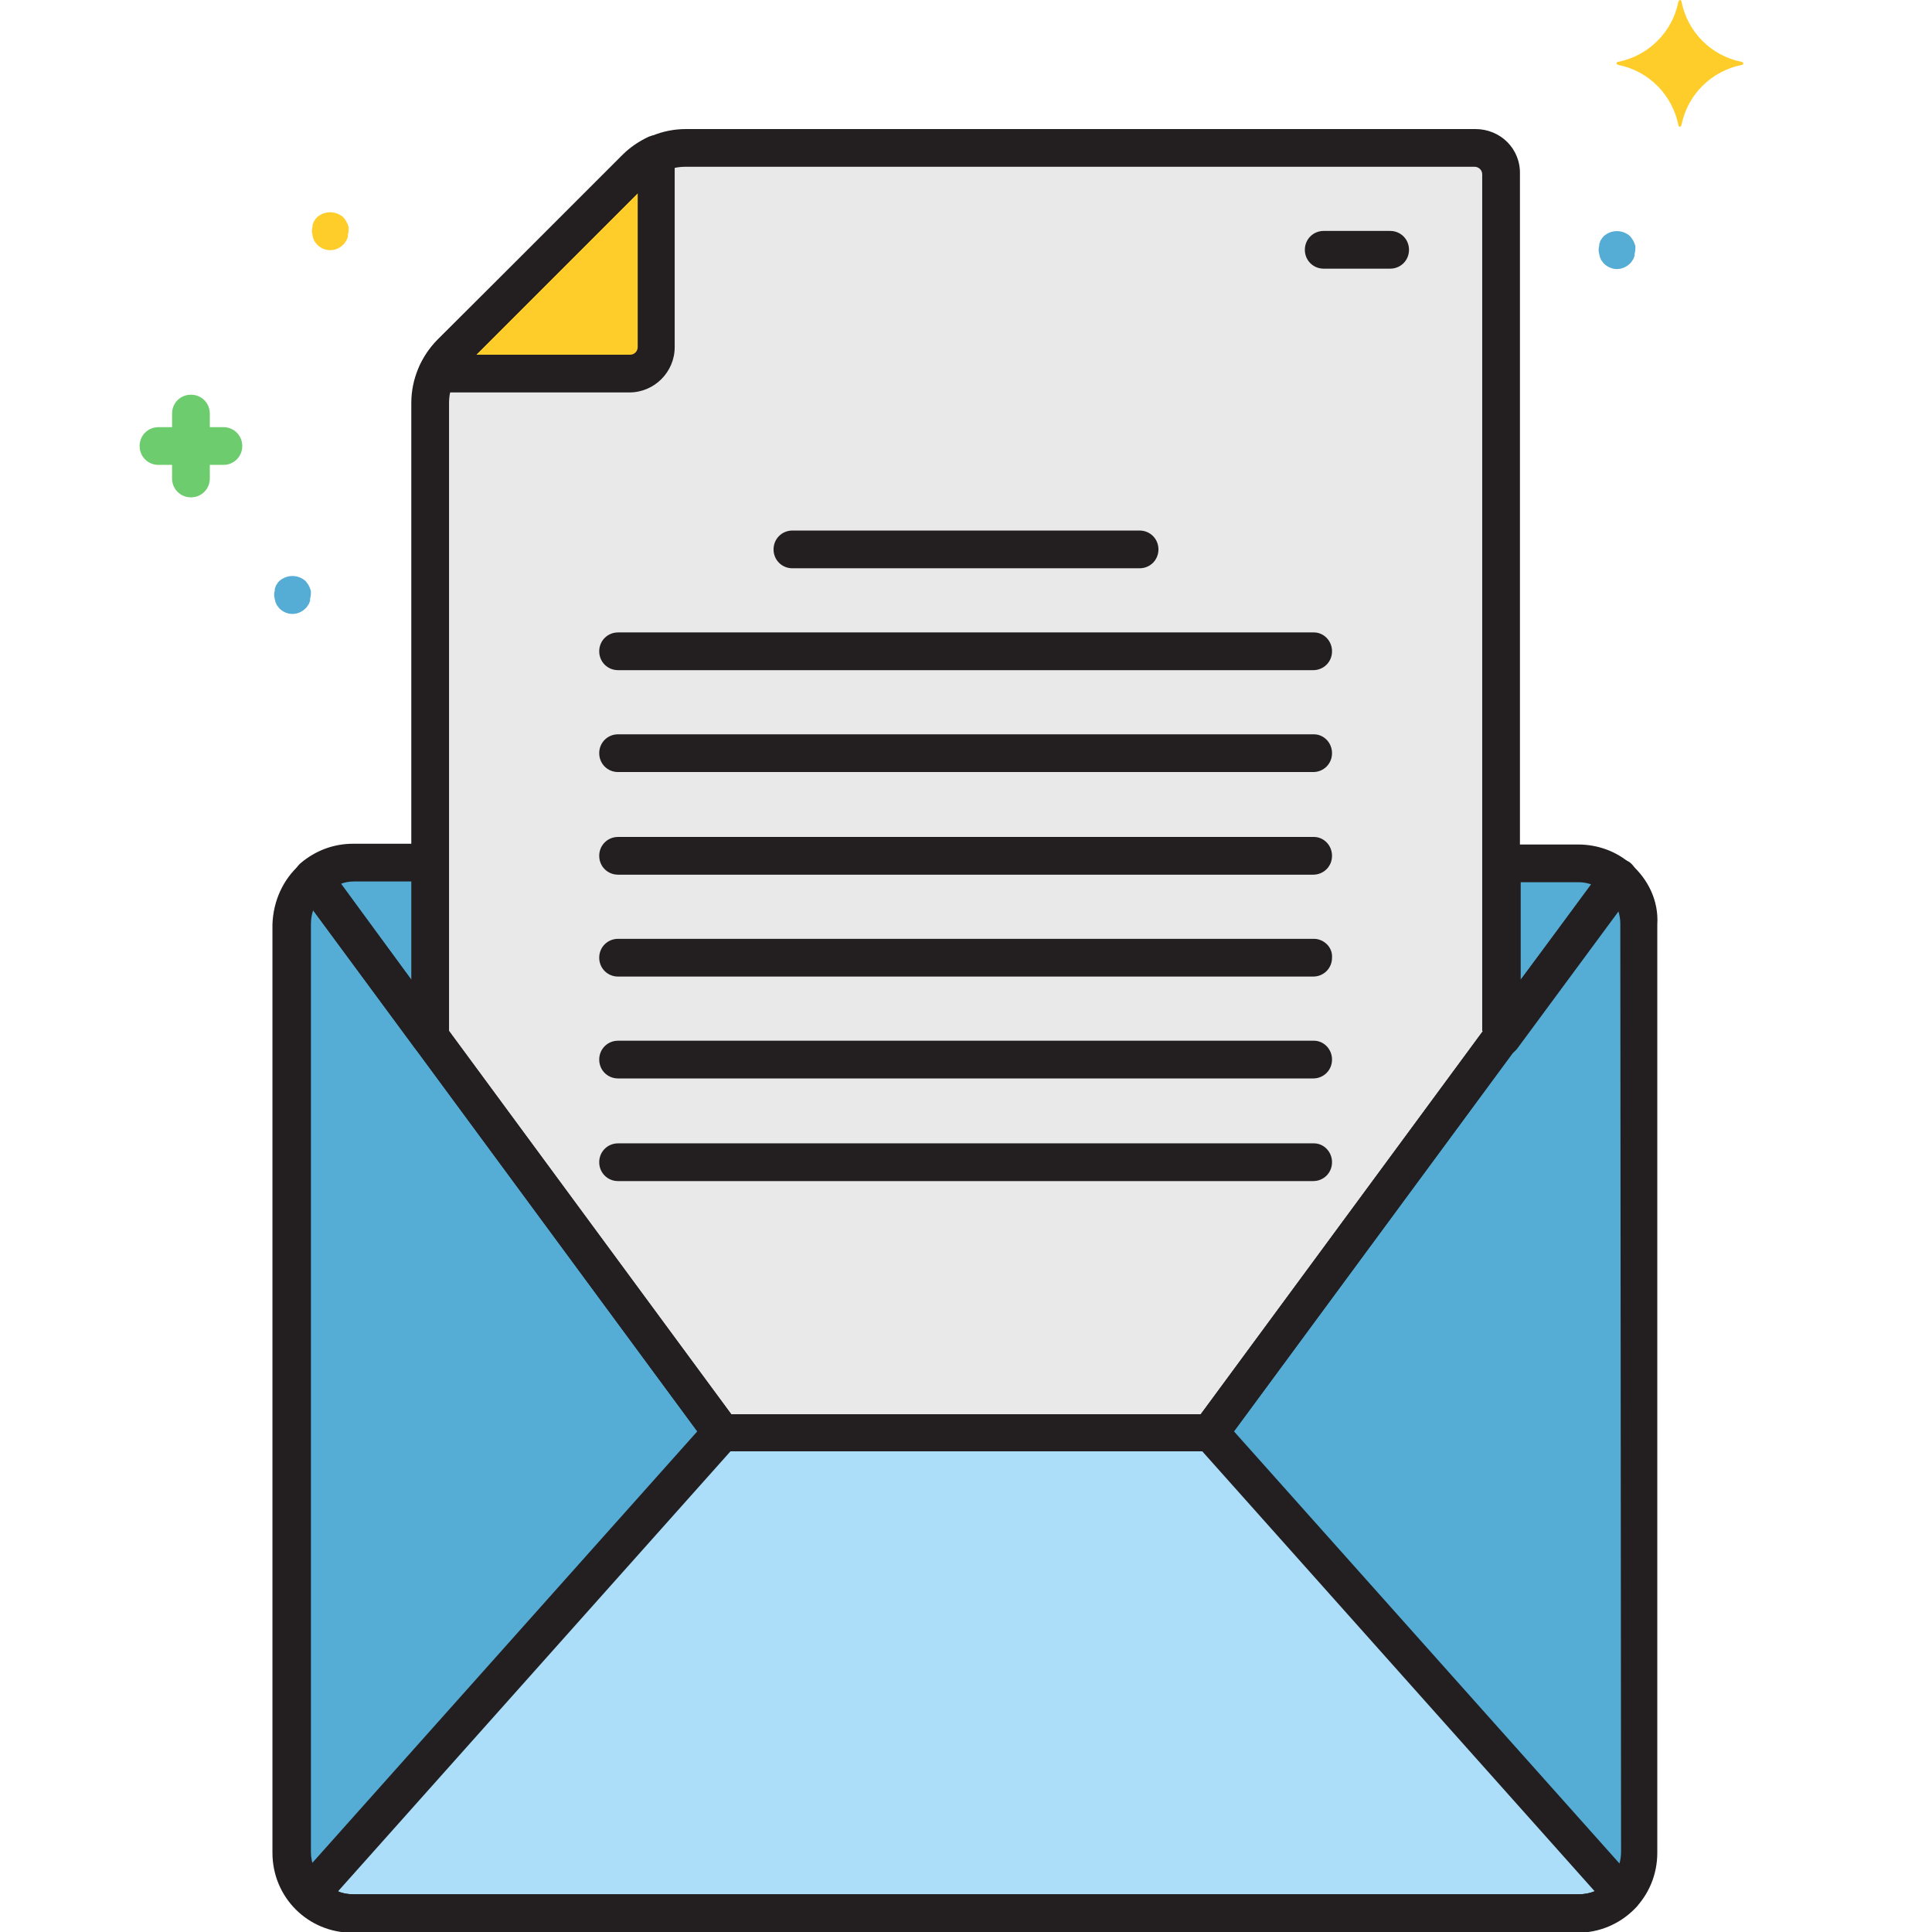
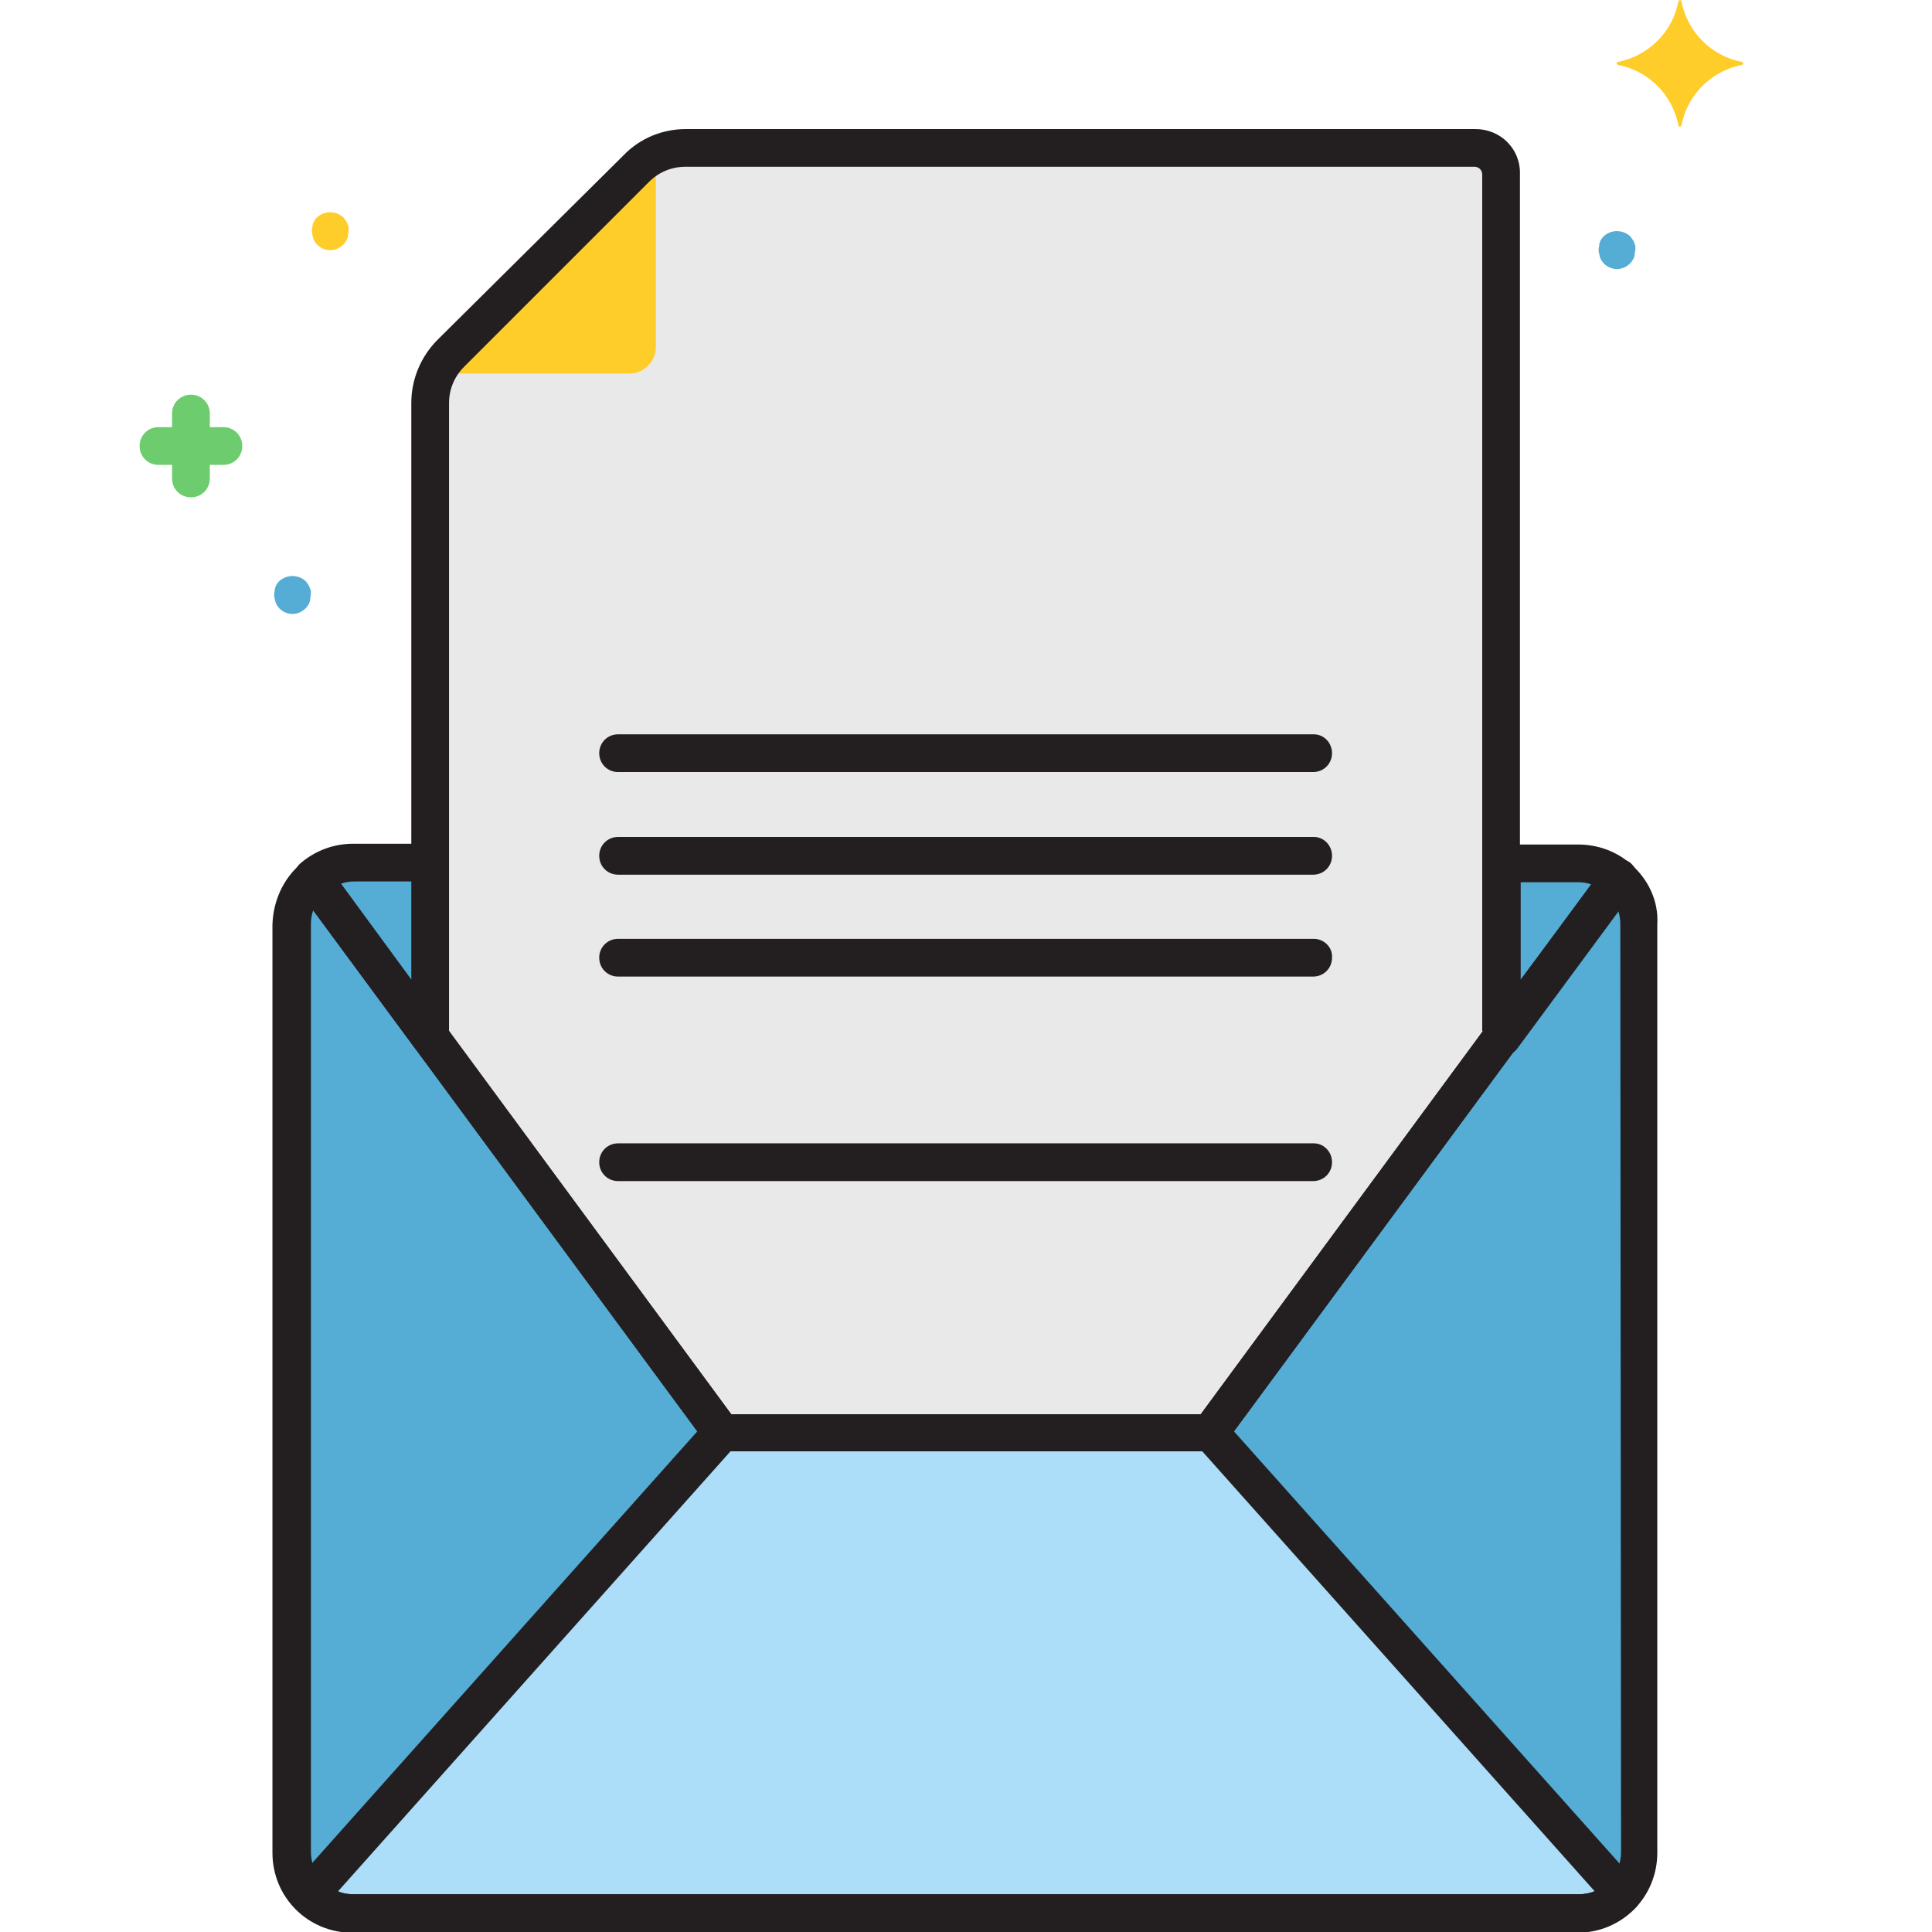
<svg xmlns="http://www.w3.org/2000/svg" id="Layer_1" x="0px" y="0px" viewBox="0 0 256 256" style="enable-background:new 0 0 256 256;" xml:space="preserve" width="512" height="512">
  <style type="text/css"> .st0{fill:#E9E9EA;} .st1{fill:#FFCD29;} .st2{fill:#55ACD5;} .st3{fill:#ACDEF9;} .st4{fill:#6DCC6D;} .st5{fill:#231F20;} </style>
  <g id="Layer_26">
    <path class="st0" d="M195.5,19.6H90.9c-2.5,0-4.8,1-6.6,2.7L59.7,46.8C58,48.6,57,50.9,57,53.4v84l38.6,52.4h64.7l38.6-52.4V23.1 C199,21.1,197.4,19.6,195.5,19.6z" />
    <path class="st1" d="M84.3,22.3L72,34.6L59.7,46.8c-0.8,0.8-1.4,1.7-1.9,2.7h25.6c1.9,0,3.5-1.6,3.5-3.5V20.4 C86,20.9,85.1,21.5,84.3,22.3z" />
    <path class="st2" d="M214.5,116.4l-54.1,73.5H95.6l-54.1-73.5c-1.8,1.5-2.8,3.7-2.8,6.1v123c0,4.5,3.6,8.1,8.1,8.1h162.3 c4.5,0,8.1-3.6,8.1-8.1v-123C217.3,120.1,216.2,117.9,214.5,116.4z" />
    <path class="st3" d="M160.4,189.8H95.6L41,251.1c1.5,1.6,3.6,2.4,5.8,2.4h162.3c2.2,0,4.3-0.9,5.8-2.4L160.4,189.8z" />
    <path class="st2" d="M46.8,114.3c-2,0-3.8,0.7-5.3,2l15.5,21v-23.1H46.8z" />
    <path class="st2" d="M209.2,114.3H199v23.1l15.5-21C213,115.1,211.1,114.3,209.2,114.3z" />
    <path class="st4" d="M29.6,56.6h-1.8v-1.8c0-1.4-1.1-2.5-2.5-2.5s-2.5,1.1-2.5,2.5v1.8h-1.8c-1.4,0-2.5,1.1-2.5,2.5 s1.1,2.5,2.5,2.5h1.8v1.8c0,1.4,1.1,2.5,2.5,2.5s2.5-1.1,2.5-2.5v-1.8h1.8c1.4,0,2.5-1.1,2.5-2.5S31,56.6,29.6,56.6L29.6,56.6z" />
    <path class="st2" d="M216.7,32.6c-0.1-0.3-0.2-0.6-0.4-0.9c-0.1-0.1-0.2-0.3-0.3-0.4c-1-0.9-2.5-0.9-3.5,0 c-0.1,0.1-0.2,0.2-0.3,0.4c-0.1,0.1-0.2,0.3-0.2,0.4c-0.1,0.2-0.1,0.3-0.1,0.5c-0.1,0.3-0.1,0.7,0,1c0,0.2,0.1,0.3,0.1,0.5 c0.1,0.1,0.1,0.3,0.2,0.4c0.1,0.1,0.2,0.3,0.3,0.4c1,1,2.5,1,3.5,0c0,0,0,0,0,0c0.1-0.1,0.2-0.2,0.3-0.4c0.1-0.1,0.2-0.3,0.2-0.4 c0.1-0.1,0.1-0.3,0.1-0.5C216.7,33.3,216.7,32.9,216.7,32.6z" />
    <path class="st2" d="M41.2,78.3c-0.1-0.3-0.2-0.6-0.4-0.9c-0.1-0.1-0.2-0.3-0.3-0.4c-1-0.9-2.5-0.9-3.5,0c-0.1,0.1-0.2,0.2-0.3,0.4 c-0.1,0.1-0.2,0.3-0.2,0.4c-0.1,0.2-0.1,0.3-0.1,0.5c-0.1,0.3-0.1,0.7,0,1c0,0.2,0.1,0.3,0.1,0.5c0.1,0.1,0.1,0.3,0.2,0.4 c0.1,0.1,0.2,0.3,0.3,0.4c1,1,2.5,1,3.5,0c0,0,0,0,0,0c0.1-0.1,0.2-0.2,0.3-0.4c0.1-0.1,0.2-0.3,0.2-0.4c0.1-0.1,0.1-0.3,0.1-0.5 C41.2,78.9,41.2,78.6,41.2,78.3L41.2,78.3z" />
    <path class="st1" d="M46.2,30.1c-0.1-0.3-0.2-0.6-0.4-0.9c-0.1-0.1-0.2-0.3-0.3-0.4c-1-0.9-2.5-0.9-3.5,0c-0.1,0.1-0.2,0.2-0.3,0.4 c-0.1,0.1-0.2,0.3-0.2,0.4c-0.1,0.2-0.1,0.3-0.1,0.5c-0.1,0.3-0.1,0.7,0,1c0,0.2,0.1,0.3,0.1,0.5c0.1,0.1,0.1,0.3,0.2,0.4 c0.1,0.1,0.2,0.3,0.3,0.4c1,1,2.5,1,3.5,0c0,0,0,0,0,0c0.1-0.1,0.2-0.2,0.3-0.4c0.1-0.1,0.2-0.3,0.2-0.4c0.1-0.1,0.1-0.3,0.1-0.5 C46.2,30.8,46.2,30.5,46.2,30.1z" />
    <path class="st1" d="M230.8,8.2c-4.1-0.8-7.2-4-8-8c0-0.1-0.1-0.2-0.2-0.2c-0.1,0-0.1,0.1-0.2,0.2c-0.8,4.1-4,7.2-8,8 c-0.1,0-0.2,0.1-0.2,0.2c0,0.1,0.1,0.1,0.2,0.2c4.1,0.8,7.2,4,8,8c0,0.1,0.1,0.2,0.2,0.2c0.1,0,0.1-0.1,0.2-0.2c0.8-4.1,4-7.2,8-8 c0.1,0,0.2-0.1,0.2-0.2C230.9,8.2,230.8,8.2,230.8,8.2z" />
-     <path class="st5" d="M88.4,18.3c-0.7-0.5-1.6-0.5-2.4-0.2c-1.3,0.6-2.5,1.4-3.5,2.4L58,45c-1,1-1.8,2.2-2.4,3.5 c-0.6,1.3,0,2.7,1.2,3.3c0.3,0.1,0.7,0.2,1,0.2h25.6c3.3,0,6-2.7,6-6V20.4C89.5,19.6,89.1,18.8,88.4,18.3z M84.5,46 c0,0.5-0.4,1-1,1H63.1l21.4-21.4V46z" />
-     <path class="st5" d="M184.2,30.6h-8.8c-1.4,0-2.5,1.1-2.5,2.5c0,1.4,1.1,2.5,2.5,2.5h8.8c1.4,0,2.5-1.1,2.5-2.5 C186.7,31.7,185.6,30.6,184.2,30.6z" />
    <path class="st5" d="M216.8,249.4l-54.6-61.2c-0.5-0.5-1.2-0.8-1.9-0.8H95.6c-0.7,0-1.4,0.3-1.9,0.8l-54.6,61.2 c-0.9,1-0.8,2.5,0.1,3.4c2,2,4.7,3.2,7.6,3.2h162.3c2.9,0,5.6-1.2,7.6-3.2C217.7,251.9,217.7,250.4,216.8,249.4z M209.2,251H46.8 c-0.7,0-1.4-0.1-2-0.4l52-58.3h62.5l52,58.3C210.6,250.9,209.9,251,209.2,251z" />
    <path class="st5" d="M216,114.3c-1.1-0.8-2.7-0.6-3.5,0.5l0,0c-0.8,1.1-0.6,2.7,0.5,3.5c0.4,0.3,1,0.5,1.5,0.5 c1.4,0,2.5-1.1,2.5-2.5C217,115.6,216.6,114.8,216,114.3L216,114.3z" />
    <path class="st5" d="M216.1,114.5c-1-0.9-2.6-0.8-3.5,0.2c0,0.1-0.1,0.1-0.1,0.2l-53.4,72.5H96.9l-53.4-72.5 c-0.8-1.1-2.4-1.3-3.5-0.5c-0.1,0-0.1,0.1-0.2,0.1c-2.3,2-3.6,4.9-3.7,8v123c0,5.9,4.7,10.6,10.6,10.6h162.3 c5.9,0,10.6-4.7,10.6-10.6v-123C219.8,119.4,218.4,116.5,216.1,114.5z M214.8,245.4c0,3.1-2.5,5.6-5.6,5.6H46.8 c-3.1,0-5.6-2.5-5.6-5.6v-123c0-0.6,0.1-1.2,0.3-1.8l52.1,70.7c0.5,0.6,1.2,1,2,1h64.7c0.8,0,1.5-0.4,2-1l52.1-70.7 c0.2,0.6,0.3,1.2,0.3,1.8L214.8,245.4z" />
    <path class="st5" d="M57,111.8H46.8c-2.6,0-5,0.9-7,2.6c-1,0.9-1.1,2.3-0.4,3.4l15.5,21c0.8,1.1,2.4,1.3,3.5,0.5c0.6-0.5,1-1.2,1-2 v-23.1C59.5,113,58.4,111.8,57,111.8z M54.5,129.8l-9.3-12.7c0.5-0.2,1.1-0.3,1.7-0.3h7.7V129.8z" />
    <path class="st5" d="M216.1,114.5c-1.9-1.7-4.4-2.6-7-2.6H199c-1.4,0-2.5,1.1-2.5,2.5v23.1c0,1.4,1.1,2.5,2.5,2.5 c0.8,0,1.5-0.4,2-1l15.5-21C217.3,116.8,217.1,115.3,216.1,114.5z M201.5,129.8v-12.9h7.7c0.6,0,1.1,0.1,1.7,0.3L201.5,129.8z" />
    <path class="st5" d="M195.5,17.1H90.9c-3.1,0-6.1,1.2-8.3,3.5L58,45c-2.2,2.2-3.5,5.2-3.5,8.4v84c0,0.5,0.2,1.1,0.5,1.5l38.6,52.4 c0.5,0.6,1.2,1,2,1h64.7c0.8,0,1.5-0.4,2-1l38.6-52.4c0.3-0.4,0.5-0.9,0.5-1.5V23.1C201.5,19.7,198.8,17.1,195.5,17.1z M196.5,136.6l-37.4,50.8H96.9l-37.4-50.8V53.4c0-1.8,0.7-3.5,2-4.8L86,24.1c1.3-1.3,3-2,4.8-2h104.6c0.5,0,1,0.4,1,1V136.6z" />
-     <path class="st5" d="M174.1,83.8H81.9c-1.4,0-2.5,1.1-2.5,2.5s1.1,2.5,2.5,2.5h92.1c1.4,0,2.5-1.1,2.5-2.5S175.4,83.8,174.1,83.8 L174.1,83.8z" />
-     <path class="st5" d="M151,70.3H105c-1.4,0-2.5,1.1-2.5,2.5s1.1,2.5,2.5,2.5H151c1.4,0,2.5-1.1,2.5-2.5S152.4,70.3,151,70.3 L151,70.3z" />
    <path class="st5" d="M174.1,97.3H81.9c-1.4,0-2.5,1.1-2.5,2.5s1.1,2.5,2.5,2.5h92.1c1.4,0,2.5-1.1,2.5-2.5S175.4,97.3,174.1,97.3 L174.1,97.3z" />
    <path class="st5" d="M174.1,110.9H81.9c-1.4,0-2.5,1.1-2.5,2.5s1.1,2.5,2.5,2.5h92.1c1.4,0,2.5-1.1,2.5-2.5 S175.4,110.9,174.1,110.9L174.1,110.9z" />
    <path class="st5" d="M174.1,124.4H81.9c-1.4,0-2.5,1.1-2.5,2.5c0,1.4,1.1,2.5,2.5,2.5h92.1c1.4,0,2.5-1.1,2.5-2.5 C176.6,125.5,175.4,124.4,174.1,124.4L174.1,124.4z" />
-     <path class="st5" d="M174.1,137.9H81.9c-1.4,0-2.5,1.1-2.5,2.5s1.1,2.5,2.5,2.5h92.1c1.4,0,2.5-1.1,2.5-2.5 S175.4,137.9,174.1,137.9L174.1,137.9z" />
    <path class="st5" d="M174.1,151.5H81.9c-1.4,0-2.5,1.1-2.5,2.5s1.1,2.5,2.5,2.5h92.1c1.4,0,2.5-1.1,2.5-2.5 S175.4,151.5,174.1,151.5L174.1,151.5z" />
  </g>
</svg>